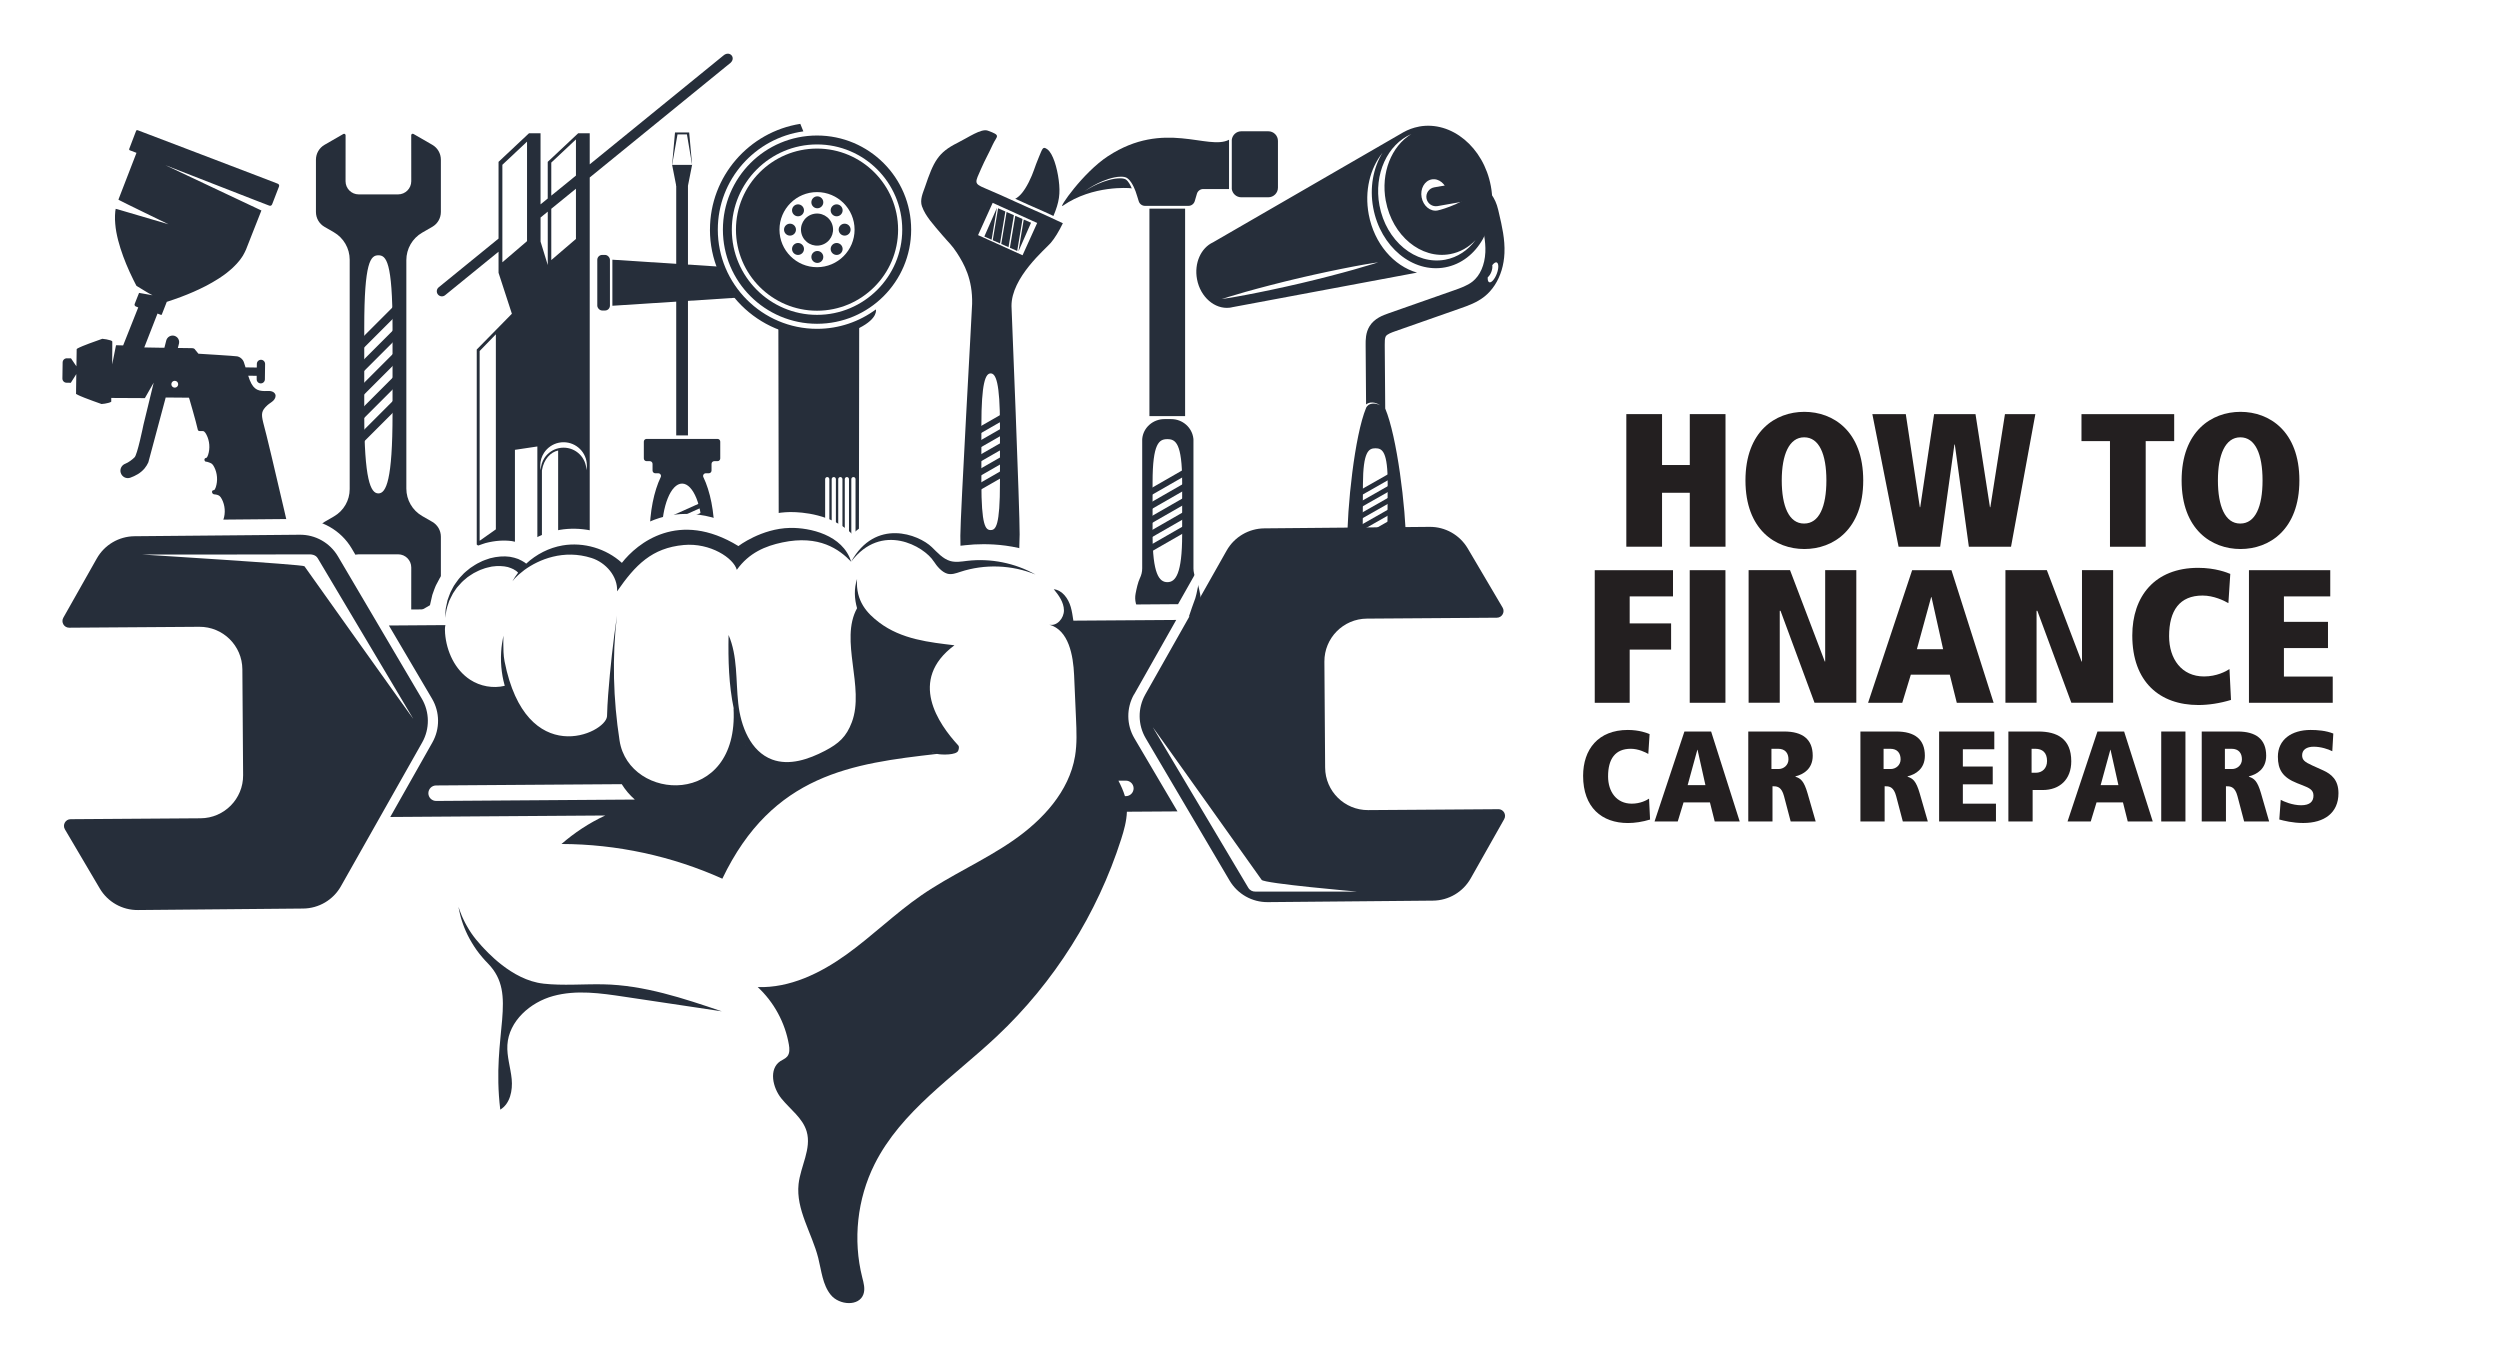
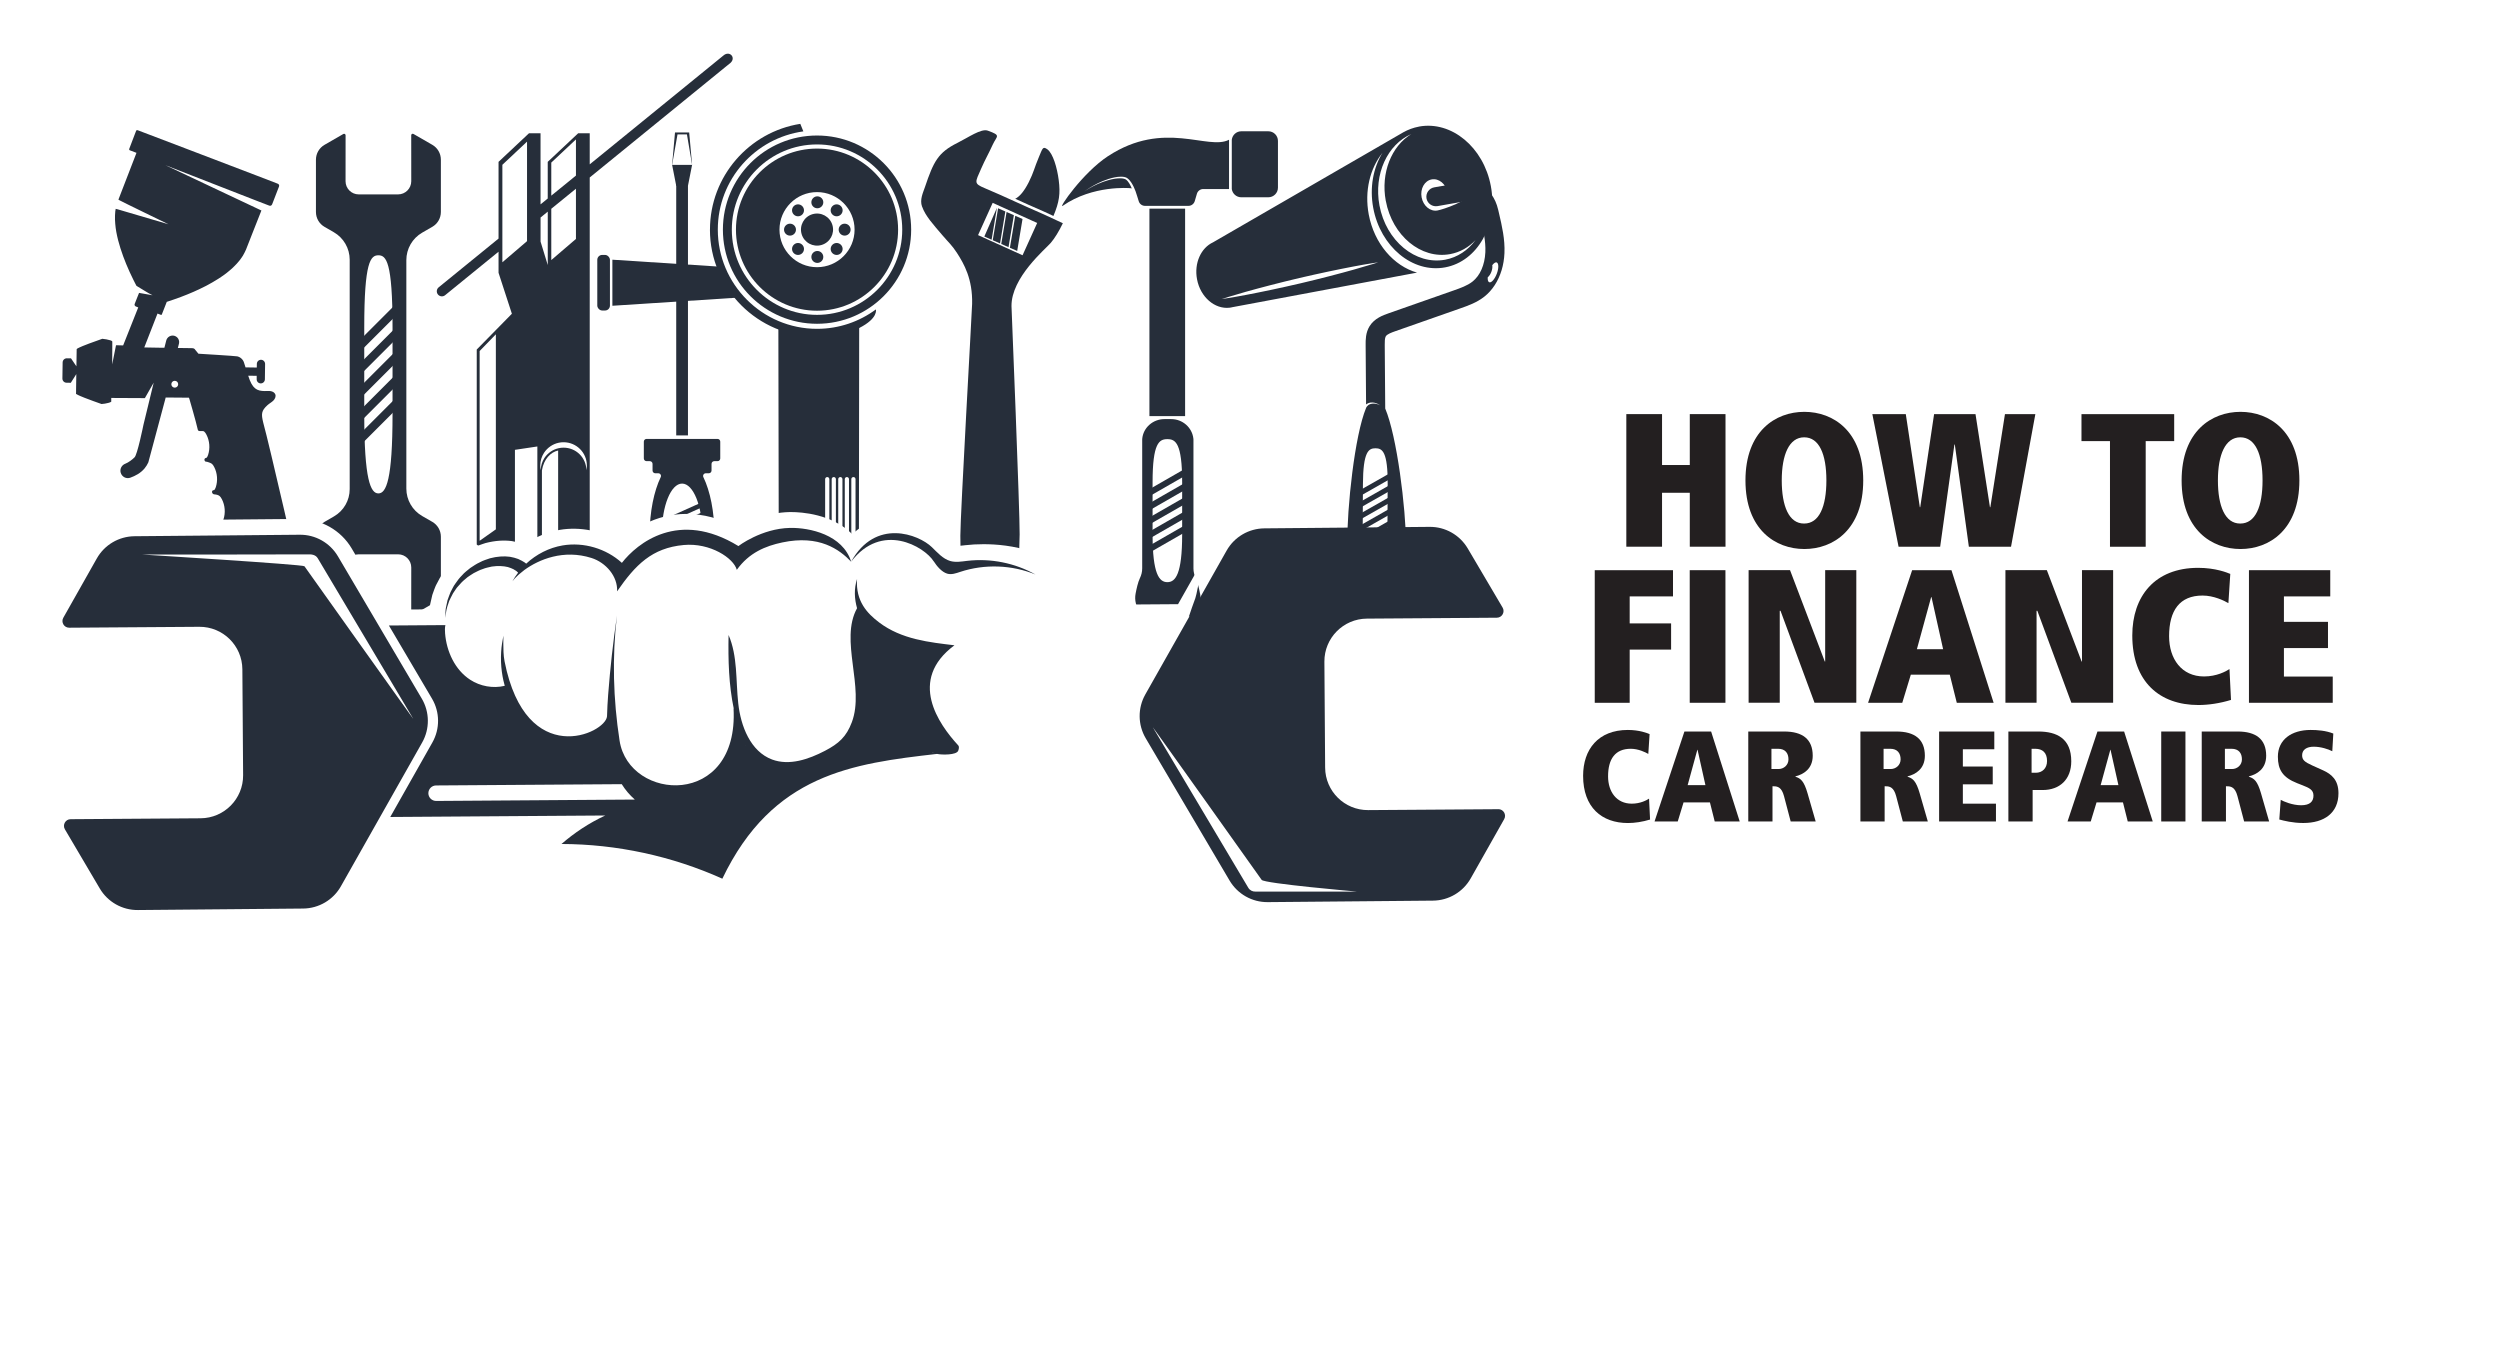
<svg xmlns="http://www.w3.org/2000/svg" viewBox="0 0 737 400" id="Layer_2">
  <defs>
    <style>.cls-1{fill:#fff;}.cls-2{fill:#262e3a;}.cls-3{fill:none;}.cls-4{fill:#231f20;}</style>
  </defs>
  <rect height="400" width="737" class="cls-1" />
  <g>
    <g>
      <g>
        <path d="m209.29,67.7c0,17.41,14.16,31.57,31.57,31.56,4.41,0,8.72-.68,12.43-2.56,5.71-2.89,4.92-5.48,4.92-5.48-4.86,3.59-10.86,5.72-17.35,5.72-16.13,0-29.25-13.12-29.25-29.25,0-14.76,10.99-26.99,25.22-28.96l-.9-2.22c-15.07,2.38-26.63,15.45-26.63,31.18Z" class="cls-2" />
        <g>
          <path d="m214.58,82.58c-.59-1.27-1.55-2.55-1.82-3.93l-32.23-2.09v13.58s36.22-2.35,36.22-2.35v-2.22c-.88-.87-1.66-1.87-2.18-2.98Z" class="cls-2" />
          <rect ry="1.45" rx="1.45" height="16.39" width="3.73" y="75.15" x="176.08" class="cls-2" />
        </g>
        <path d="m244.23,98.03c-2.46,1.02-5.34,1.18-7.91.15-2.35-.94-4.58-1.58-6.86-2.67l.11,61.79c0,4.26,3.26,7.75,7.42,8.13v9.49c0,4.28,1.36,7.75,3.04,7.75h2.72c1.68,0,3.04-3.47,3.04-7.75v-9.49c4.16-.38,7.42-3.87,7.42-8.13l.08-61.98c-1.62,1.83-5.81,1.36-9.05,2.71Zm7.98,43.22v16.49c0,.34-.28.62-.62.62-.34,0-.62-.28-.62-.62v-16.49c0-.34.28-.62.62-.62.34,0,.62.28.62.62Zm-1.93,0v16.49c0,.34-.28.62-.62.62-.34,0-.62-.28-.62-.62v-16.49c0-.34.28-.62.62-.62.34,0,.62.28.62.62Zm-1.93,0v16.49c0,.34-.28.62-.62.62-.34,0-.62-.28-.62-.62v-16.49c0-.34.28-.62.62-.62.34,0,.62.28.62.62Zm-1.93,0v16.49c0,.34-.28.62-.62.62-.34,0-.62-.28-.62-.62v-16.49c0-.34.28-.62.62-.62.34,0,.62.28.62.62Zm-1.93,0v16.49c0,.34-.28.62-.62.62-.34,0-.62-.28-.62-.62v-16.49c0-.34.28-.62.62-.62.34,0,.62.28.62.62Z" class="cls-2" />
        <g>
          <path d="m213.11,67.7c0,15.33,12.43,27.75,27.75,27.75,15.33,0,27.75-12.43,27.75-27.75,0-15.33-12.43-27.75-27.75-27.75-15.33,0-27.75,12.43-27.75,27.75Zm52.87,0c0,13.85-11.27,25.12-25.12,25.12-13.85,0-25.12-11.27-25.12-25.12,0-13.85,11.27-25.12,25.12-25.12,13.85,0,25.12,11.27,25.12,25.12Z" class="cls-2" />
          <path d="m216.96,67.7c0,13.18,10.72,23.9,23.9,23.9,13.18,0,23.9-10.72,23.9-23.9,0-13.18-10.72-23.9-23.9-23.9-13.18,0-23.9,10.72-23.9,23.9Zm34.97,0c0,6.11-4.96,11.07-11.07,11.07-6.11,0-11.07-4.96-11.07-11.07s4.96-11.07,11.07-11.07,11.07,4.96,11.07,11.07Z" class="cls-2" />
          <circle transform="translate(-9.32 70.61) rotate(-16.37)" r="4.73" cy="67.7" cx="240.86" class="cls-2" />
          <path d="m234.65,67.7c0-.97-.79-1.76-1.76-1.76-.97,0-1.76.79-1.76,1.76,0,.97.79,1.76,1.76,1.76.97,0,1.76-.79,1.76-1.76Z" class="cls-2" />
          <path d="m247.24,67.7c0,.97.79,1.76,1.76,1.76.97,0,1.76-.79,1.76-1.76s-.79-1.76-1.76-1.76c-.97,0-1.76.79-1.76,1.76Z" class="cls-2" />
          <path d="m236.5,72.15c-.69-.69-1.8-.69-2.49,0-.69.69-.69,1.8,0,2.49.69.69,1.8.69,2.49,0,.69-.69.69-1.8,0-2.49Z" class="cls-2" />
          <path d="m245.4,63.25c.69.69,1.8.69,2.49,0,.69-.69.69-1.8,0-2.49-.69-.69-1.8-.69-2.49,0-.69.69-.69,1.8,0,2.49Z" class="cls-2" />
          <path d="m240.95,73.99c-.97,0-1.76.79-1.76,1.76,0,.97.79,1.76,1.76,1.76.97,0,1.76-.79,1.76-1.76,0-.97-.79-1.76-1.76-1.76Z" class="cls-2" />
          <path d="m240.95,61.4c.97,0,1.76-.79,1.76-1.76,0-.97-.79-1.76-1.76-1.76s-1.76.79-1.76,1.76c0,.97.79,1.76,1.76,1.76Z" class="cls-2" />
          <path d="m245.4,74.64c.69.69,1.8.69,2.49,0,.69-.69.69-1.8,0-2.49-.69-.69-1.8-.69-2.49,0-.69.69-.69,1.8,0,2.49Z" class="cls-2" />
          <path d="m236.5,60.76c-.69-.69-1.8-.69-2.49,0-.69.69-.69,1.8,0,2.49.69.69,1.8.69,2.49,0,.69-.69.69-1.8,0-2.49Z" class="cls-2" />
        </g>
      </g>
      <path d="m88.49,170.84s-9.09-39.81-10.88-46.21h0c-.63-2.6-.6-3.52,1.26-5.21.52-.47,1.17-.8,1.68-1.29.51-.49.87-1.25.6-1.9-.22-.54-.81-.84-1.38-.93-.57-.09-1.16-.01-1.74-.02-2.29-.03-3.65-.63-4.86-4.52.09,0,.2,0,.2,0l2.3.03v1.01c-.02.67.51,1.22,1.19,1.23.67,0,1.22-.53,1.23-1.2l.06-4.54c0-.67-.53-1.22-1.2-1.23-.67,0-1.22.53-1.23,1.2l-.02,1.09-3.32-.05-.43-1.35c-.26-.94-1.07-1.7-2.02-1.9-.38-.11-11.44-.78-11.44-.78l-.91-1.11c-.05-.08-.1-.17-.17-.24-.12-.11-.26-.19-.42-.24-.1-.02-.11-.03-.22-.04h-.16s-.19-.01-.19-.01l-3.11-.04h-.88s.22-.86.22-.86c.05-.21.11-.43.14-.57.02-.16.04-.32.02-.47-.03-.31-.13-.63-.3-.89-.17-.27-.41-.49-.69-.64-.14-.08-.23-.11-.47-.19-.09-.02-.3-.06-.44-.05-.63-.02-1.28.32-1.63.85-.1.14-.16.27-.21.4l-.08.28-.08.31-.32,1.25-.13.51h-.52s-4.47-.08-4.47-.08l-.94-.02.34-.87,3.33-8.53.23-.59.59.23.32.12c.14.06.11.04.15.05.05,0,.12-.01.16-.05.03-.03.03-.03.05-.06l.11-.29.25-.63.99-2.53.11-.29.28-.09c2.6-.84,5.17-1.79,7.67-2.89,1.25-.55,2.48-1.14,3.69-1.76,1.2-.64,2.39-1.31,3.53-2.04.56-.38,1.14-.73,1.68-1.14.54-.41,1.1-.79,1.6-1.25.52-.43,1.03-.87,1.49-1.36.49-.46.93-.97,1.35-1.48.46-.5.76-1.06,1.15-1.59.32-.56.68-1.25.91-1.78l1.51-3.84.17-.44h0s2.87-7.27,2.87-7.27l-28.31-13.36,22.2,8.66,5.55,2.16,2.78,1.07c.4.21.82.02.95-.37l.54-1.39,1.07-2.78.27-.69c.09-.24.21-.46.19-.63,0-.18-.09-.36-.24-.47-.11-.09-.41-.18-.62-.27l-5.56-2.14-22.27-8.5-11.14-4.24-1.39-.53-.35-.13c-.14-.05-.21-.08-.25-.08-.11-.01-.22.03-.29.1-.02.02-.04.04-.05.06h0s-.04.09-.03.07l-.13.35-.27.7-.53,1.39-1.06,2.78c-.11.29-.04.42.22.52l1.39.53.5.19-.19.5-4.47,11.57-.56,1.45-.11.27c.1.06.21.13.29.18.87.5,14.48,7.09,14.48,7.09l-14.99-4.41-.58-.14-.12.77c-.04.4-.05.81-.08,1.21-.02.81-.01,1.62.07,2.44.05.81.19,1.62.32,2.43.16.81.32,1.61.53,2.41.83,3.19,2.01,6.3,3.38,9.32.35.75.7,1.51,1.07,2.25l.56,1.11.29.56c.15.28.05.15.27.3,1.41.81,3.08,1.95,4.57,2.68l-3.97-.7-.95,2.39-.25.64c-.1.24-.15.36-.12.52.02.16.12.3.25.39.04.03.17.08.27.12l.32.13.24.09-.09.23-4.32,10.87-.04.1h-.11s-1.99-.05-1.99-.05l-1.13,5.65.03-5.02v-1.26s0-.31,0-.31c0-.11,0-.21-.03-.24-.11-.11-.32-.19-.5-.26-.78-.24-1.61-.39-2.42-.46-1.29.45-2.58.91-3.86,1.39l-1.92.75-.94.41c-.15.07-.31.14-.46.23-.14.08-.31.16-.37.27l-.08,5.07-1.59-2.35-1.23-.02c-.68,0-1.23.53-1.24,1.21l-.07,4.75c0,.68.53,1.23,1.21,1.24l1.27.02,1.62-2.56-.05,3.36-.02,1.34v.67s-.02.34-.02.34c0,.04,0,.15,0,.1.02.02.05.05.1.08.74.44,1.6.75,2.42,1.09,1.66.65,3.33,1.25,5.01,1.84.65-.04,1.35-.16,1.99-.33.16-.04.33-.09.48-.15.14-.04.34-.17.36-.18.01.02.04-.11.03-.06v-.13s0-.26,0-.26v-.52s0-.16,0-.16h.16s9.75.05,9.75.05l2.6-4.56-3.02,12.43s-1.85,9.15-2.67,9.63c-.53.55-1.77,1.5-2.66,1.83-1.08.4-1.69,1.54-1.38,2.64h0c.34,1.23,1.64,1.92,2.83,1.49,1.49-.54,3.04-1.34,4.21-2.74.47-.56.82-1.16,1.11-1.78l5.02-18.74.09-.38h.4s6.1.05,6.1.05h.34s.14.32.14.32c0,0,1.94,6.61,2.5,9.14.16.72,1.41.14,1.87.52.24.2.45.49.68.94.94,1.81,1.11,4.04.47,5.98-.15.46-.32.73-.51.84-.04.02-.11.01-.16.03-.73.21-.36,1.28.29,1.11,0,0,1.12.3,1.5.61.24.2.45.49.68.94.94,1.81,1.11,4.04.47,5.98-.15.46-.32.73-.51.84-.06.03-.18.03-.27.04-.56.2-.35,1.1.27,1.2.64.06,1.22.16,1.63.5.24.2.45.49.68.94.94,1.81,1.11,4.04.46,5.98-.15.46-.32.73-.51.84-.1.06-.27.05-.43.07-.55.07-.44,1.02.24,1.1.57.06,1.08.18,1.45.49.24.2.45.49.68.94.94,1.81,1.11,4.04.46,5.98-.15.46-.32.73-.51.84-.07.04-.19.03-.28.05-1,.39-.26,2.14.55,2.66,1.82,1.59.95,4.2.69,4.73-1.08,2.15-3.33,1.75-2.29,2.74.27.23,1.71.47,3.69.69,0,.09,0,.17.02.26l.53,1.98c.24.89,1.15,1.41,2.04,1.17l4.85-1.3c.68-.18,1.14-.76,1.21-1.42.3.02.6.03.9.05l1.26,4.69c.24.89,1.15,1.41,2.04,1.17l1.98-.53c.89-.24,1.41-1.15,1.17-2.04l-.83-3.08c.86,0,1.48,0,1.69-.06,1.11-.26,1.99-.97,2.24-1.82.21-.72.02-1.52-.25-2.5Zm-36.97-56.56c-.56,0-1.01-.45-1.01-1.01s.45-1.01,1.01-1.01,1.01.45,1.01,1.01-.45,1.01-1.01,1.01Z" class="cls-2" />
      <g>
        <polygon points="161.47 78.14 161.47 62.4 159.35 64.13 159.35 71.24 161.47 78.14" class="cls-3" />
        <polygon points="141.39 159.43 146.17 156.06 146.17 98.56 141.39 103.49 141.39 159.43" class="cls-3" />
-         <polygon points="169.79 41.11 162.51 47.94 162.51 57.69 169.79 51.77 169.79 41.11" class="cls-3" />
        <polygon points="155.36 41.76 148.09 48.58 148.09 77.32 155.36 71.09 155.36 41.76" class="cls-3" />
        <path d="m166.13,167.1c-.49,0-.97.05-1.43.15-1.79.38-3.32,1.45-4.3,2.93-.72,1.09-1.14,2.39-1.14,3.79,0,.46.05.92.14,1.36.02-1.33.43-2.57,1.11-3.61.96-1.45,2.46-2.5,4.22-2.87.45-.1.92-.15,1.4-.15,3.68,0,6.67,2.95,6.73,6.61.09-.43.13-.88.13-1.34,0-3.79-3.07-6.87-6.87-6.87Z" class="cls-3" />
        <polygon points="162.51 76.68 169.79 70.45 169.79 55.63 162.51 61.55 162.51 76.68" class="cls-3" />
        <path d="m166.13,130.38c-.49,0-.97.05-1.43.15-1.79.38-3.32,1.45-4.3,2.93-.72,1.09-1.14,2.39-1.14,3.79,0,.46.05.92.14,1.36.02-1.33.43-2.57,1.11-3.61.96-1.45,2.46-2.5,4.22-2.87.45-.1.92-.15,1.4-.15,3.68,0,6.67,2.95,6.73,6.61.09-.43.13-.88.13-1.34,0-3.79-3.07-6.87-6.87-6.87Z" class="cls-3" />
        <path d="m164.54,166.42v-33.6c-2.19.47-4.23,2.49-4.78,5.88v30.98c1.09-1.64,2.79-2.84,4.78-3.26Z" class="cls-3" />
        <path d="m213.22,16.4l-39.37,32.05v-9.16h-3.41l-8.97,8.42v10.81l-2.12,1.73v-20.96h-3.41l-8.97,8.42v22.62l-17.65,14.37c-.64.52-.74,1.47-.22,2.11.52.64,1.47.74,2.11.22l15.76-12.83v6.22l3.93,12.07-10.36,10.55v57.48l4.86,4.13,6.4-4.13v-27.91l6.61-.99v42.08c0,4.33,3.51,7.84,7.84,7.84s7.6-3.4,7.6-7.6V52.32l41.08-33.45c2.43-1.6.24-4.21-1.71-2.47Zm-67.04,139.65l-4.78,3.37v-55.94l4.78-4.93v57.5Zm9.19-84.96l-7.27,6.23v-28.74l7.27-6.83v29.34Zm7.15-23.16l7.27-6.83v10.66l-7.27,5.92v-9.75Zm0,13.62l7.27-5.92v14.81l-7.27,6.23v-15.12Zm-3.16,2.57l2.12-1.73v15.75l-2.12-6.91v-7.11Zm13.51,111.18c-.07-3.66-3.05-6.61-6.73-6.61-.48,0-.95.05-1.4.15-1.76.37-3.26,1.43-4.22,2.87-.69,1.04-1.09,2.28-1.11,3.61-.09-.44-.14-.89-.14-1.36,0-1.4.42-2.7,1.14-3.79.98-1.47,2.51-2.55,4.3-2.93.46-.1.94-.15,1.43-.15,3.79,0,6.87,3.07,6.87,6.87,0,.46-.05.91-.13,1.34Zm-13.11-5.63v-30.98c.55-3.38,2.59-5.41,4.78-5.88v33.6c-1.99.42-3.69,1.62-4.78,3.26Zm13.11-31.09c-.07-3.66-3.05-6.61-6.73-6.61-.48,0-.95.05-1.4.15-1.76.37-3.26,1.43-4.22,2.87-.69,1.04-1.09,2.28-1.11,3.61-.09-.44-.14-.89-.14-1.36,0-1.4.42-2.7,1.14-3.79.98-1.47,2.51-2.55,4.3-2.93.46-.1.94-.15,1.43-.15,3.79,0,6.87,3.07,6.87,6.87,0,.46-.05.91-.13,1.34Z" class="cls-2" />
      </g>
      <g>
        <path d="m124.47,68.58l2.97-1.71c1.57-.9,2.53-2.58,2.53-4.38v-15.42c0-1.81-.96-3.48-2.53-4.38l-5.55-3.2c-.3-.17-.67.04-.66.38,0,2.96.01,13.56.01,13.56,0,2.13-1.74,3.88-3.88,3.88h-11.62c-2.13,0-3.87-1.74-3.87-3.87,0,0,0-10.6.01-13.56,0-.34-.37-.55-.66-.38l-5.55,3.2c-1.57.9-2.53,2.58-2.53,4.38v15.42c0,1.81.96,3.48,2.53,4.38l2.74,1.58c2.89,1.67,4.68,4.76,4.68,8.1v67.65c0,3.31-1.77,6.38-4.64,8.03l-2.78,1.61c-1.57.9-2.53,2.58-2.53,4.38v15.42c0,1.81.96,3.48,2.53,4.38l5.55,3.2c.3.17.67-.04.66-.38,0-2.96-.01-13.56-.01-13.56,0-2.13,1.74-3.88,3.88-3.88h11.62c2.13,0,3.87,1.74,3.87,3.87,0,0,0,10.6-.01,13.56,0,.34.37.55.66.38l5.55-3.2c1.57-.9,2.53-2.58,2.53-4.38v-15.42c0-1.81-.96-3.48-2.53-4.38l-2.99-1.72c-2.88-1.66-4.66-4.74-4.66-8.07v-67.37c0-3.34,1.78-6.43,4.68-8.1Z" class="cls-2" />
        <path d="m115.72,96.5c0-19.37-1.87-21.24-4.17-21.24s-4.17,1.87-4.17,21.24v25.6c0,19.37,1.87,23.36,4.17,23.36s4.17-3.99,4.17-23.36v-25.6Z" class="cls-1" />
        <g>
          <path d="m104.61,101.72c.06.34.09.68.09,1.06,0,.78,0,1.55-.01,2.33l13.9-13.9c.01-1.16.02-2.33.03-3.49l-14.01,14.01Z" class="cls-2" />
          <path d="m104.67,108.58c0,1.16,0,2.32-.02,3.48l13.84-13.84c.02-1.17.04-2.35.06-3.52l-13.88,13.88Z" class="cls-2" />
          <path d="m104.64,115.54c0,1.16,0,2.32-.02,3.48l13.73-13.73c.03-1.18.05-2.36.07-3.54l-13.78,13.78Z" class="cls-2" />
          <path d="m104.58,122.53c-.01,1.17-.03,2.34-.04,3.5l13.65-13.65c.03-1.18.05-2.36.08-3.55l-13.69,13.69Z" class="cls-2" />
          <path d="m104.5,129.53c-.01,1.17-.02,2.34-.04,3.5l13.57-13.57c.02-1.18.05-2.36.07-3.54l-13.61,13.61Z" class="cls-2" />
        </g>
      </g>
      <g>
        <g>
          <rect height="77.26" width="3.46" y="51.1" x="199.35" class="cls-2" />
          <path d="m211.56,129.39h-20.96c-.44,0-.8.36-.8.8v4.96c0,.44.36.8.8.8h.97c.44,0,.8.36.8.8v1.97c0,.44.36.8.8.8h.89c.58,0,.98.6.72,1.13-1.99,4.14-3.26,10.19-3.26,16.95,0,8.33,1.91,15.59,4.74,19.51.38.52-.01,1.25-.66,1.25-.44,0-.8.36-.8.8v2.04c0,.44.36.8.8.8h10.93c.44,0,.8-.36.8-.8v-2.04c0-.44-.36-.8-.8-.8-.64,0-1.04-.73-.66-1.25,2.84-3.91,4.74-11.18,4.74-19.51,0-6.76-1.26-12.82-3.26-16.95-.25-.53.14-1.13.72-1.13h.89c.44,0,.8-.36.8-.8v-1.97c0-.44.36-.8.8-.8h.97c.44,0,.8-.36.8-.8v-4.96c0-.44-.36-.8-.8-.8Z" class="cls-2" />
          <polygon points="202.81 54.77 199.35 54.77 198.14 48.6 204.03 48.6 202.81 54.77" class="cls-2" />
          <polygon points="204.03 48.6 198.14 48.6 198.99 39.05 203.17 39.05 204.03 48.6" class="cls-2" />
          <polygon points="204.03 48.6 198.14 48.6 199.73 39.62 202.51 39.62 204.03 48.6" class="cls-1" />
        </g>
        <ellipse ry="14.76" rx="5.97" cy="157.32" cx="201.08" class="cls-1" />
        <g>
          <path d="m194.59,153.61c.05.14.09.29.09.45,0,.33,0,.66-.01,1l13.28-5.96c.01-.5.02-1,.03-1.5l-13.39,6.01Z" class="cls-2" />
          <path d="m194.65,156.55c0,.5,0,.99-.02,1.49l13.22-5.93c.02-.5.04-1.01.06-1.51l-13.27,5.95Z" class="cls-2" />
          <path d="m194.62,159.53c0,.5,0,1-.02,1.49l13.12-5.89c.03-.51.05-1.01.07-1.52l-13.17,5.91Z" class="cls-2" />
          <path d="m194.56,162.53c-.01.5-.03,1-.04,1.5l13.04-5.85c.03-.51.05-1.01.08-1.52l-13.08,5.87Z" class="cls-2" />
          <path d="m194.49,165.53c-.01.5-.02,1-.04,1.5l12.97-5.82c.02-.51.05-1.01.07-1.52l-13,5.83Z" class="cls-2" />
        </g>
      </g>
      <g>
        <g>
          <path d="m307.75,62.37c-3.23-1.4-5.93-2.62-8.46-3.77,1.19-.6,2.52-1.99,3.99-4.89,1.44-2.84,1.7-4.39,2.94-7.3,1.12-2.62,1.16-3.39,2.52-2.41,1.69,1.22,2.91,5.5,3.37,9.08.52,3.98.17,6.49-1.56,10.59l-2.8-1.3Z" class="cls-2" />
          <path d="m271.83,60.9c.98,2.79,3.3,5.29,6.02,8.48,1.82,2.14,2.78,2.88,4.28,5.21,2.05,3.18,4.63,7.68,4.45,15.01-.08,2.74-3.46,61.98-3.47,68.31-.04,23.06,5.31,23.1,8.57,23.12,3.29.02,8.65.06,8.91-23.52.07-6.25-2.39-67.15-2.4-67.24-.1-8.47,10.02-16.85,11.55-18.64q1.79-2.1,3.59-5.82l-2.8-1.3-2.8-1.3c-3.23-1.4-5.92-2.62-8.46-3.77-3.01-1.37-5.8-2.64-8.97-3.97-3.33-1.4-2.84-1.67-1.05-5.77,1.28-2.92,2.11-4.21,3.42-7.09,1.19-2.59,2.59-2.63-1.46-4.09-1.96-.71-5.72,1.99-8.95,3.6-5.71,2.84-7.04,5.47-9.58,13.01-.58,1.72-1.59,3.72-.87,5.77Zm16.5,8.42l4.31-9.52,13.12,5.93-4.31,9.52-13.12-5.94Zm-.72,102.37c.02-2.29,1.88-4.13,4.17-4.11,2.29.02,4.13,1.89,4.11,4.17-.01,2.29-1.88,4.13-4.17,4.11-2.29-.02-4.13-1.88-4.11-4.17Z" class="cls-2" />
          <g>
            <polygon points="297.72 73.04 299.87 73.98 301.44 64.56 299.3 63.62 297.72 73.04" class="cls-2" />
            <polygon points="292.66 70.82 294.81 71.76 296.38 62.34 294.24 61.4 292.66 70.82" class="cls-2" />
            <g>
-               <polygon points="300.23 74.14 303.95 65.66 301.8 64.72 300.23 74.14" class="cls-2" />
              <polygon points="295.17 71.92 297.31 72.86 298.89 63.44 296.74 62.5 295.17 71.92" class="cls-2" />
              <polygon points="290.18 69.73 292.32 70.67 293.9 61.25 290.18 69.73" class="cls-2" />
            </g>
          </g>
        </g>
-         <path d="m294.79,142.29c0,12.74-1.23,13.97-2.74,13.97s-2.74-1.23-2.74-13.97v-16.84c0-12.74,1.23-15.37,2.74-15.37s2.74,2.62,2.74,15.37v16.84Z" class="cls-1" />
      </g>
      <g>
        <g>
          <path d="m353.78,175.04c-.26-1.36-.71-3.43-1.26-4.56-.44-.91-.69-1.9-.69-2.91v-37.95c0-.08,0-.18-.02-.31-.36-3.29-3.21-5.76-6.52-5.76h-2.03c-3.34,0-6.23,2.49-6.53,5.82,0,.1-.01.18-.01.24v37.95c0,1.01-.24,2-.69,2.91-.55,1.13-1.01,3.2-1.26,4.56-.18.94-.15,1.9.08,2.83.39,1.59,1.12,3.87,1.96,3.87h14.94c.83,0,1.56-2.28,1.96-3.87.23-.93.26-1.89.08-2.83Z" class="cls-2" />
          <path d="m373.91,38.7h-7.97c-1.45,0-2.64,1.09-2.81,2.5v14.54h0c.21,1.37,1.37,2.42,2.8,2.42h7.97c1.57,0,2.84-1.27,2.84-2.84v-13.78c0-1.57-1.27-2.84-2.84-2.84Z" class="cls-2" />
          <path d="m326.67,46.01c-7.52,4.93-14.8,15.65-13.4,14.68,8.91-6.22,19.82-5.22,19.82-5.22.19,0,.38.03.56.09-.02-.04-.03-.08-.05-.12-.17-.42-.38-.85-.64-1.29-.26-.43-.58-.87-.98-1.18-.11-.06-.21-.15-.32-.18-.14-.06-.28-.11-.4-.12-.24-.06-.55-.09-.83-.1-.58-.03-1.19.04-1.79.12-1.2.19-2.38.53-3.45.92-1.08.39-2.06.84-2.87,1.26-.82.42-1.48.81-1.94,1.1-.45.29-.71.45-.71.45,0,0,.25-.17.7-.48.44-.3,1.09-.73,1.9-1.18.8-.46,1.77-.95,2.84-1.39,1.07-.44,2.25-.83,3.48-1.08.61-.11,1.23-.21,1.86-.2.32,0,.62,0,.96.08.17.02.31.07.45.12.18.05.3.15.45.23.53.37.89.85,1.2,1.3.3.46.54.92.74,1.34.21.46.38.88.52,1.25.08.14.92,2.89.92,2.89.24.82,1,1.39,1.86,1.39h12.8c.86,0,1.61-.57,1.86-1.39l.64-2.18c.24-.82,1-1.39,1.86-1.39h7.61s0-14.53,0-14.53c-6.2,3.25-19.13-5.99-35.63,4.81Z" class="cls-2" />
          <rect height="61.16" width="10.52" y="61.51" x="338.85" class="cls-2" />
        </g>
        <g>
          <path d="m348.5,142.22c0-11.63-1.95-12.76-4.36-12.76s-4.36,1.12-4.36,12.76v15.37c0,11.63,1.95,14.03,4.36,14.03s4.36-2.4,4.36-14.03v-15.37Z" class="cls-1" />
          <g>
            <path d="m337.49,145c.17.59.28,1.22.33,1.89l13.68-7.85c.01-.7.03-1.4.03-2.1l-14.04,8.06Z" class="cls-2" />
            <path d="m337.78,148.99c-.05.73-.1,1.45-.18,2.18l13.79-7.92c.02-.71.04-1.41.06-2.12l-13.68,7.85Z" class="cls-2" />
            <path d="m337.4,153.37c-.06.71-.09,1.42-.1,2.13l13.94-8c.03-.71.05-1.42.08-2.12l-13.92,7.99Z" class="cls-2" />
            <path d="m337.37,157.55c.04.67.09,1.34.14,2l13.57-7.79c.03-.71.06-1.42.09-2.13l-13.8,7.92Z" class="cls-2" />
            <path d="m337.68,161.53c.05.67.09,1.34.11,2.01l13.12-7.53c.03-.71.05-1.42.08-2.13l-13.31,7.64Z" class="cls-2" />
          </g>
          <g>
            <path d="m285.12,127.93c.17.59.28,1.22.33,1.89l13.68-7.85c.01-.7.03-1.4.03-2.1l-14.04,8.06Z" class="cls-2" />
            <path d="m285.42,131.92c-.05.73-.1,1.45-.18,2.18l13.79-7.92c.02-.71.04-1.41.06-2.12l-13.68,7.85Z" class="cls-2" />
            <path d="m285.04,136.3c-.06.71-.09,1.42-.1,2.13l13.94-8c.03-.71.05-1.42.08-2.12l-13.92,7.99Z" class="cls-2" />
            <path d="m285.01,140.48c.04.67.09,1.34.14,2l13.57-7.79c.03-.71.06-1.42.09-2.13l-13.8,7.92Z" class="cls-2" />
            <path d="m285.32,144.46c.05.67.09,1.34.11,2.01l13.12-7.53c.03-.71.05-1.42.08-2.13l-13.31,7.64Z" class="cls-2" />
          </g>
        </g>
      </g>
      <g>
        <g>
          <g>
            <path d="m418.29,37.33c-1.64.31-3.18.88-4.59,1.67h0s-56.1,32.44-56.1,32.44h0c-3.55,1.64-5.61,6.12-4.72,10.87.98,5.27,5.24,8.93,9.64,8.4h0s0,0,0,0c.15-.02.29-.04.44-.07.08-.02.16-.04.24-.06l54.54-10.21c-6.85-1.96-12.63-8.53-14.24-17.17-1.29-6.92.4-13.57,4.05-18.15-2.71,4.43-3.84,10.24-2.72,16.25,2.14,11.46,11.63,19.3,21.2,17.52,9.57-1.78,15.6-12.52,13.47-23.98-2.14-11.46-11.63-19.3-21.2-17.52Zm-13.94,40.61c-1.24.38-3.02.92-5.16,1.52-1.07.3-2.23.63-3.46.95-1.23.33-2.53.68-3.87,1.02-1.35.34-2.73.71-4.15,1.05-1.42.34-2.86.69-4.3,1.04-1.44.33-2.89.66-4.31.98-1.42.33-2.83.61-4.18.91-1.36.3-2.67.56-3.92.81-1.25.26-2.43.48-3.52.69-2.18.42-4.01.73-5.3.94-.64.11-1.15.18-1.49.23-.34.05-.53.08-.53.08,0,0,.18-.06.51-.16.33-.1.82-.27,1.44-.46,1.24-.38,3.02-.92,5.16-1.52,1.07-.3,2.23-.63,3.46-.95,1.23-.33,2.53-.68,3.87-1.02,1.35-.34,2.73-.71,4.15-1.05,1.42-.34,2.86-.69,4.3-1.04,1.44-.33,2.89-.66,4.31-.98,1.42-.33,2.83-.62,4.18-.91,1.36-.3,2.67-.56,3.92-.81,1.25-.26,2.43-.48,3.52-.69,2.18-.42,4.01-.73,5.3-.93,1.28-.21,2.02-.31,2.02-.31,0,0-.7.24-1.95.62Zm28.83-20.86c-.06,2.05-7.63,4.64-9.41,4.97-2.11.39-4.21-1.34-4.68-3.87-.47-2.53.86-4.9,2.97-5.29,2.11-.39,4.21,1.34,4.68,3.87.07.4,6.45-.06,6.44.33Zm-24.64,2.16c1.91,10.25,10.4,17.27,18.97,15.67,2.92-.54,5.47-2.02,7.49-4.14-2.22,2.99-5.3,5.11-8.96,5.79-8.75,1.63-17.43-5.54-19.38-16.01-1.72-9.25,2.38-17.98,9.38-21.02-5.82,3.55-9.05,11.42-7.51,19.7Z" class="cls-2" />
            <path d="m430.77,53.83l-7.96,1.4c-1.53.27-2.54,1.72-2.28,3.25.27,1.53,1.72,2.54,3.25,2.28l7.96-1.4c1.28-.23,3.57-.04,4.44,3.75l.23,1c.83,3.56,1.62,6.92,1.47,10.25-.17,3.74-1.55,6.9-3.81,8.67-1.49,1.17-3.52,1.89-5.48,2.58l-19.2,6.74c-1.67.59-4.2,1.48-5.65,3.83-1.17,1.91-1.16,4-1.15,5.54l.13,17.52c.09-.07.18-.15.29-.2.08-.05.17-.09.25-.14.09-.03.18-.07.27-.1.09-.04.19-.05.28-.08.09-.02.19-.04.29-.05.77-.09,1.5.14,1.99.36.25.12.44.23.58.32.13.09.2.14.2.14,0,0-.08-.04-.22-.11-.14-.07-.35-.15-.6-.23-.51-.15-1.23-.26-1.88-.08-.08.01-.16.05-.24.07-.08.03-.16.05-.22.09l-.21.11c-.06.05-.12.09-.18.14-.12.08-.21.21-.31.3-.08.11-.16.22-.22.32-.02.05-.05.09-.07.14h0s0,.02,0,.02c-3.36,8.12-5.65,29.33-5.55,40.5.04,4.62.5,8.38,1.26,11.34.05-.04.09-.08.14-.12.56-.43,1.26-.85,2.07-1.15.4-.15.82-.27,1.26-.37.44-.09.87-.15,1.34-.18.42-.02.89-.02,1.31,0,.43.03.85.08,1.26.15.81.14,1.54.35,2.15.56.61.21,1.11.41,1.45.56.34.15.54.24.54.24,0,0-.2-.06-.56-.17-.36-.11-.87-.25-1.5-.38-.62-.13-1.36-.25-2.14-.29-.39-.02-.8-.02-1.2,0-.41.02-.8.07-1.23.14-.38.07-.79.18-1.16.3-.37.13-.73.28-1.06.46-.66.35-1.21.77-1.62,1.17-.2.2-.37.4-.51.58-.02.03-.04.06-.06.09,1.38,4.21,3.48,6.47,5.88,7.01-.37-.21-.6-.49-.57-.77.05-.5.86-.81,1.79-.71.93.1,1.65.59,1.6,1.08-.01.13-.08.24-.18.34,4.11-1.15,7.2-7.4,7.09-20.01-.1-11.08-2.7-31.99-6.16-40.2,0-.07,0-.14,0-.21l-.14-18.53c0-.9-.01-2.02.31-2.55.41-.66,1.81-1.15,2.74-1.48l19.2-6.74c2.29-.8,4.88-1.71,7.1-3.46,2.37-1.87,4.13-4.59,5.1-7.8.48-1.57.76-3.26.84-5.03.18-4.1-.73-8-1.61-11.77l-.23-.99c-1.74-7.53-7.66-8.58-10.88-8.01Z" class="cls-2" />
          </g>
          <path d="m439.92,78.18c.09.52.01,1.22-.26,1.94-.27.72-.67,1.3-1.08,1.63-.05.76.09,1.33.45,1.46.62.23,1.61-.89,2.22-2.5.61-1.61.6-3.11-.02-3.34-.36-.14-.85.2-1.31.81Z" class="cls-1" />
        </g>
        <g>
          <path d="m409.09,142.84c.05-9.74-1.58-10.68-3.6-10.69-2.01,0-3.65.92-3.7,10.66-.01,2.75-.05,10.11-.06,12.86-.05,9.74,1.58,11.75,3.59,11.76,2.01,0,3.66-1.99,3.7-11.72.01-2.75.05-10.11.06-12.86Z" class="cls-1" />
          <g>
            <path d="m399.86,145.12c.14.49.23,1.02.27,1.58l11.47-6.52c.01-.59.03-1.17.04-1.76l-11.78,6.69Z" class="cls-2" />
            <path d="m400.09,148.46c-.04.61-.09,1.22-.16,1.82l11.57-6.57c.02-.59.04-1.18.06-1.77l-11.48,6.52Z" class="cls-2" />
            <path d="m399.76,152.12c-.05.6-.08,1.19-.09,1.79l11.7-6.64c.03-.59.05-1.18.07-1.78l-11.68,6.63Z" class="cls-2" />
            <path d="m399.71,155.62c.03.56.07,1.12.11,1.67l11.38-6.46c.03-.59.05-1.19.08-1.78l-11.58,6.57Z" class="cls-2" />
            <path d="m399.96,158.95c.04.56.07,1.12.09,1.69l11.01-6.25c.02-.59.05-1.19.07-1.78l-11.17,6.34Z" class="cls-2" />
          </g>
        </g>
      </g>
    </g>
    <path d="m346.68,198.6c1.04-8.28,2.9-14.65,5.71-22.27.41-1.12,1-5.07,1.14-4.6,0-1.4-.11-2.82-.24-4.23l-6,10.61-26.95.19c-.05-.19-.1-.38-.15-.58-.08-.27-.16-.54-.26-.8l.4.08-1.26-2.02c-.29-.56-.63-1.09-.99-1.59l-.05-.08c-6.96-11.21-20.58-12.88-28.08-12.88-1.85,0-3.71.1-5.42.3l-.68.08c-1.05.14-2.35.13-2.42.11-.71-.21-1.71-1.21-2.68-2.18l-.78-.77c-2.8-2.71-8.28-5.45-14.19-5.45-3.42,0-8.21.91-12.53,4.96-6-6.02-15.14-6.52-17.99-6.52h-.53c-6.5.14-12.06,2.7-15.26,4.56-5.09-2.67-10.17-4.02-15.13-4.02-9.25,0-15.96,4.71-19.64,8.18-5.19-3.17-11.73-4.48-17.65-3.48-3.68.62-7.26,2.11-10.43,4.34l-.14-.07c-1.18-.47-2.31-.71-3.55-.95-2.4-.32-5.02-.15-7.82.58l-.88.29c-.84.28-1.88.63-2.84,1.16-1.15.52-2.14,1.17-2.95,1.72l-.88.62c-.19.16-.39.32-.6.49-.68.54-1.52,1.22-2.2,2.01-.85.85-1.64,1.83-2.35,2.89-.65.85-1.08,1.7-1.44,2.42-.09.18-.18.35-.33.62l-.21.42c-.28.65-.51,1.3-.72,1.9l-.26.73-.59,2.56c-.17.65-.23,1.23-.26,1.71l-12.29.09-10.64-18.06c-3.16-5.36-9.04-8.69-15.36-8.69l-33.13.3c.2,11.85,2.72,24.36,10.07,33.86,9.69,12.54,27.96,12.26,42.31,15.04,63.6,12.32,129.72,7.86,194.23,8.24,14.28.09,28.64,1.12,42.9-.06,1.18-.1,2.34-.23,3.48-.38-1.42-3.35-2.02-7.16-1.49-11.38Z" class="cls-1" />
    <g>
      <path d="m219.74,219.8s.01-.03.02-.04c-.01-.03-.02-.05-.03-.08,0,.04,0,.08.01.12Z" class="cls-3" />
      <path d="m183.29,231.17l-54.74.38c-1.26,0-2.28,1.04-2.27,2.3,0,1.26,1.04,2.28,2.3,2.27l58.56-.41c-1.51-1.31-2.79-2.85-3.86-4.54Z" class="cls-3" />
      <path d="m90.55,163.8c-1.09.65-1.44,2.05-.8,3.13,0,0,32.69,45.99,32.04,44.91l-28.11-47.25c-.65-1.08-2.05-1.44-3.13-.8Z" class="cls-3" />
      <path d="m274.67,221.82c.55.13,1.08.27,1.59.41-.49-.11-.98-.26-1.48-.42-.04,0-.07,0-.11,0Z" class="cls-3" />
      <path d="m331.89,230.13l-2.18.02c.77,1.48,1.45,2.99,1.92,4.56h.29c1.26-.01,2.28-1.04,2.27-2.3,0-1.26-1.04-2.28-2.3-2.27Z" class="cls-3" />
      <path d="m339.9,214.48l28.11,47.25c.65,1.08,2.05,1.44,3.13.8,1.08-.65,1.44-2.05.79-3.13,0,0-32.69-45.99-32.04-44.91Z" class="cls-3" />
-       <path d="m334.33,204.73l12.42-21.97-30.32.21c-.21-1.35-.39-2.71-.77-4.03-.71-2.47-2.46-4.95-5.01-5.24,1.49,1.8,2.96,3.85,3,6.19.04,2.34-2.06,4.81-4.33,4.26,5.73,1.59,7.07,8.98,7.33,14.92.19,4.27.37,8.54.56,12.81.16,3.69.32,7.41-.29,11.05-1.74,10.39-9.53,18.81-18.19,24.81-8.66,6-18.45,10.22-27.13,16.21-7.75,5.35-14.5,12.03-22.16,17.51-7.66,5.49-16.64,9.84-26.06,9.53,4.79,4.45,8.07,10.5,9.18,16.94.21,1.21.3,2.58-.48,3.52-.54.65-1.38.94-2.08,1.41-3.41,2.32-2.24,7.77.36,10.98,2.6,3.21,6.3,5.77,7.45,9.73,1.48,5.08-1.81,10.24-2.39,15.49-.82,7.53,3.92,14.42,5.79,21.76.96,3.77,1.26,7.93,3.73,10.94,2.47,3.01,8.31,3.45,9.6-.22.56-1.59.07-3.33-.35-4.96-2.79-11.07-1.48-23.13,3.62-33.34,7.83-15.67,23.31-25.74,36.07-37.75,16.87-15.86,29.61-36.07,36.65-58.13.84-2.62,1.59-5.34,1.68-8.06l14.91-.1-12.7-21.55c-2.35-3.98-2.39-8.91-.12-12.93Zm-2.41,29.97h-.29c-.47-1.57-1.15-3.07-1.92-4.55l2.18-.02c1.26,0,2.29,1.01,2.3,2.27,0,1.26-1.01,2.29-2.27,2.3Z" class="cls-2" />
      <path d="m441.7,238.55l-38.35.27c-6.97.05-12.65-5.56-12.7-12.52l-.22-31.23c-.05-6.96,5.56-12.65,12.52-12.7l38.33-.27c1.52-.01,2.46-1.67,1.69-2.98l-10.28-17.44c-2.35-3.98-6.64-6.41-11.26-6.36l-48.69.44c-4.62.04-8.87,2.54-11.14,6.57l-11.54,20.42-12.42,21.97c-2.27,4.02-2.23,8.95.12,12.93l12.7,21.55,12.02,20.39c2.35,3.98,6.64,6.41,11.26,6.36l48.69-.44c4.62-.04,8.87-2.54,11.14-6.57l9.86-17.45c.75-1.32-.21-2.96-1.73-2.95Zm-41.79,24.29s-29.48-.02-29.85,0c-.81.03-1.61-.37-2.06-1.12l-28.11-47.25c-.65-1.09,32.04,44.91,32.04,44.91.65,1.08,27.98,3.45,27.98,3.45Z" class="cls-2" />
      <path d="m124.34,205.95l-12.7-21.55-12.02-20.4c-2.35-3.98-6.64-6.41-11.26-6.36l-48.69.44c-4.62.04-8.87,2.54-11.14,6.57l-9.86,17.45c-.75,1.32.21,2.96,1.73,2.95l38.35-.27c6.97-.05,12.65,5.56,12.7,12.52l.22,31.23c.05,6.96-5.56,12.65-12.52,12.7l-38.33.27c-1.52,0-2.46,1.67-1.69,2.98l10.28,17.44c2.34,3.98,6.64,6.41,11.26,6.36l48.69-.44c4.62-.04,8.87-2.54,11.14-6.57l11.54-20.42,12.42-21.97c2.27-4.02,2.23-8.95-.12-12.93Zm-34.59-39.02c-.31-.52-47.8-3.45-47.8-3.45,0,0,47.57,0,48.63-.05,1.26-.06,2.46.08,3.1,1.16l28.11,47.25c.65,1.08-32.04-44.91-32.04-44.91Z" class="cls-2" />
-       <path d="m160.18,289.97c-9.42-1.03-17.04-9.9-18.2-11.1-1.13-1.22-2.19-2.53-3.08-3.83-.42-.66-.86-1.3-1.2-1.94-.36-.63-.69-1.24-.96-1.82-.29-.57-.52-1.11-.71-1.59-.2-.48-.37-.9-.49-1.26-.25-.71-.39-1.11-.39-1.11,0,0,.08.42.23,1.16.06.37.17.82.31,1.32.13.51.28,1.09.49,1.7.19.62.44,1.28.71,1.98.26.7.62,1.41.96,2.16.73,1.47,1.64,2.98,2.65,4.43,1.04,1.43,2.19,2.79,3.37,3.98,9,9.25.9,20.61,3.61,43.07,2.9-1.74,3.69-5.64,3.37-9.01-.33-3.37-1.47-6.68-1.27-10.06.42-7.03,6.73-12.58,13.52-14.43,6.79-1.86,14-.83,20.96.22,9.58,1.43,19.16,2.86,28.74,4.3-11.37-3.85-22.96-7.73-34.96-7.96-5.9-.11-11.81.44-17.68-.2Z" class="cls-2" />
      <path d="m275.26,165.47c.91,1.43,2.35,3.15,3.97,3.64,1.27.38,2.61-.11,3.87-.53,7.17-2.36,15.19-2.08,22.17.79-6.07-3.41-13.23-4.84-20.15-4.03-1.67.2-3.39.51-5,.04-2.19-.65-3.77-2.5-5.41-4.08-3.88-3.76-16.62-8.67-23.81,4.31,9-11.87,21.58-4.52,24.35-.13Z" class="cls-2" />
      <path d="m131.77,179.14c.2-.6.42-1.27.66-2,.35-.69.69-1.45,1.11-2.21.53-.7.93-1.54,1.61-2.21.61-.73,1.28-1.43,2.06-2.04.71-.69,1.61-1.16,2.42-1.71.89-.44,1.74-.93,2.67-1.21.89-.38,1.83-.52,2.7-.74,1.79-.26,3.43-.17,4.73.15.61.2,1.22.41,1.62.63.37.29.65.33.99.64.17.16.26.25.4.38h0c-.62.81-1.2,1.65-1.68,2.55.4-.56,1.03-1.23,1.8-1.93l1.72-1.4c4.3-3.13,11.56-6.15,19.78-3.55,4.23,1.34,7.78,5.4,7.56,9.84,5.38-7.77,10.24-12.8,19.65-13.66,7.8-.71,14.69,3.84,15.64,7.32,3.61-5.05,8.44-7.03,13.42-8.08,10.86-2.29,16.8,2.02,20.3,5.7-2.48-7.99-12.27-10.1-18.05-9.98-8.43.17-15.2,5.35-15.2,5.35-17.65-10.83-29.84-.82-34.35,4.95-4.64-4.23-11.27-6.18-17.46-5.14-4.01.68-7.77,2.61-10.75,5.38-.16-.12-.29-.22-.5-.39-.36-.28-1.14-.64-1.86-.99-.75-.3-1.54-.48-2.43-.65-1.78-.25-3.83-.1-5.87.44-.99.35-2.04.64-3,1.18-1,.44-1.9,1.08-2.82,1.68-.84.71-1.74,1.33-2.43,2.16-.76.75-1.4,1.59-1.96,2.43-.62.79-.97,1.73-1.43,2.52-.36.84-.62,1.67-.9,2.41-.16.78-.32,1.49-.45,2.12-.16.62-.11,1.19-.16,1.65-.06.91-.09,1.43-.09,1.43,0,0,.09-.51.24-1.41.1-.44.11-1,.34-1.6Z" class="cls-2" />
    </g>
    <g>
      <path d="m183.29,231.17l-54.74.38c-1.26,0-2.28,1.04-2.27,2.3,0,1.26,1.04,2.28,2.3,2.27l58.56-.41c-1.51-1.31-2.79-2.85-3.86-4.54Z" class="cls-3" />
      <path d="m274.67,221.82c.55.13,1.08.27,1.59.41-.49-.11-.98-.26-1.48-.42-.04,0-.07,0-.11,0Z" class="cls-3" />
      <path d="m219.74,219.8s.01-.03.02-.04c-.01-.03-.02-.05-.03-.08,0,.04,0,.08.01.12Z" class="cls-3" />
    </g>
    <g>
      <path d="m274.67,221.82c.55.13,1.08.27,1.59.41-.49-.11-.98-.26-1.48-.42-.04,0-.07,0-.11,0Z" class="cls-3" />
      <path d="m219.74,219.8s.01-.03.02-.04c-.01-.03-.02-.05-.03-.08,0,.04,0,.08.01.12Z" class="cls-3" />
      <path d="m183.29,231.17l-54.74.38c-1.26,0-2.28,1.04-2.27,2.3,0,1.26,1.04,2.28,2.3,2.27l58.56-.41c-1.51-1.31-2.79-2.85-3.86-4.54Z" class="cls-3" />
      <path d="m282.47,219.72c-5.79-6.29-14.91-19.24-1.1-29.49-7.25-.88-15.57-1.69-22.23-6.76-3.42-2.6-6.95-6.21-6.48-12.8-.95,2.98-.77,5.9,0,8.63-5.23,9.47,2.34,23.29-1.54,33.61-1.61,4.29-3.85,6.3-7.91,8.42-4.82,2.51-10.5,4.47-15.59,2.58-6.38-2.38-9.26-9.83-9.99-16.6-.74-6.77-.15-13.87-2.85-20.12-.14,7.47.06,14.65,1.54,21.78-.03-.05-.05-.1-.07-.15,1.61,29.53-30.83,27.52-33.6,9.52-1.88-12.18-2.23-24.61-.77-36.85-1.14,7.75-2,15.54-2.6,23.36-.16,2.1-.27,4.21-.33,6.32-.39,5.09-23.85,15.83-30.2-16.18-.37-1.85-.35-3.76-.37-5.2-.03-1.44.05-2.4.05-2.4,0,0-.23.94-.44,2.38-.22,1.44-.36,3.39-.29,5.37.07,1.97.36,3.94.69,5.41.14.65.29,1.23.41,1.63-3.43.83-7.22.15-10.19-1.79-4.49-2.93-6.97-8.32-7.4-13.67-.07-.82-.08-1.65.09-2.44l-16.65.12,12.7,21.55c2.35,3.98,2.39,8.91.12,12.93l-12.42,21.97,63.38-.44c-4.81,2.23-9.16,5.14-12.9,8.4,16.29.04,32.56,3.55,47.42,10.23,14.78-30.87,38.36-33.94,63.32-36.79-.51-.14-1.04-.28-1.59-.41.04,0,.07,0,.11,0,.49.16.99.31,1.48.42,1.36.3,5.7.37,6.21-.94.19-.5.37-1.19,0-1.58Zm-153.89,16.4c-1.26,0-2.29-1.01-2.3-2.27,0-1.26,1.01-2.29,2.27-2.3l54.74-.38c1.06,1.7,2.35,3.23,3.86,4.54l-58.56.41Zm91.16-16.32s0-.08-.01-.12c.01.03.02.05.03.08,0,.01-.01.03-.02.04Z" class="cls-2" />
    </g>
  </g>
  <g>
    <path d="m498.15,145.27h-8.18v15.9h-10.53v-39.09h10.53v15.01h8.18v-15.01h10.53v39.09h-10.53v-15.9Z" class="cls-4" />
    <path d="m531.92,121.41c8.51,0,17.36,5.71,17.36,20.22s-8.85,20.22-17.36,20.22-17.36-5.71-17.36-20.22,8.85-20.22,17.36-20.22Zm-.11,32.93h.06c4.42,0,6.55-4.98,6.55-12.71s-2.13-12.71-6.55-12.71-6.61,5.1-6.61,12.71,2.13,12.71,6.55,12.71Z" class="cls-4" />
    <path d="m576.27,131.05h-.11l-4.2,30.13h-12.26l-7.73-39.09h9.86l4.14,27.44h.11l4.09-27.44h12.21l4.26,27.44h.11l4.31-27.44h8.96l-7.17,39.09h-12.43l-4.14-30.13Z" class="cls-4" />
    <path d="m622.02,130.04h-8.4v-7.95h27.33v7.95h-8.4v31.14h-10.53v-31.14Z" class="cls-4" />
    <path d="m660.5,121.41c8.51,0,17.36,5.71,17.36,20.22s-8.85,20.22-17.36,20.22-17.36-5.71-17.36-20.22,8.85-20.22,17.36-20.22Zm-.11,32.93h.06c4.42,0,6.55-4.98,6.55-12.71s-2.13-12.71-6.55-12.71-6.61,5.1-6.61,12.71,2.13,12.71,6.55,12.71Z" class="cls-4" />
    <path d="m470.13,168.09h23.07v7.73h-12.77v7.95h12.21v7.73h-12.21v15.68h-10.3v-39.09Z" class="cls-4" />
    <path d="m498.13,168.09h10.53v39.09h-10.53v-39.09Z" class="cls-4" />
    <path d="m524.89,180.07h-.22v27.1h-9.18v-39.09h12.21l10.25,26.94h.11v-26.94h9.18v39.09h-12.32l-10.02-27.1Z" class="cls-4" />
    <path d="m574.79,198.89h-11.48l-2.52,8.29h-10.08l12.99-39.09h11.59l12.43,39.09h-10.86l-2.07-8.29Zm-5.38-22.85h-.11l-4.2,15.34h7.73l-3.42-15.34Z" class="cls-4" />
    <path d="m600.6,180.07h-.22v27.1h-9.18v-39.09h12.21l10.25,26.94h.11v-26.94h9.18v39.09h-12.32l-10.02-27.1Z" class="cls-4" />
    <path d="m657.72,206.33c-3.3,1.01-6.66,1.51-9.63,1.51-11.37,0-19.49-6.78-19.49-20.5,0-11.54,6.61-19.94,19.43-19.94,5.1,0,8.51,1.4,9.46,1.79l-.56,8.62c-1.23-.73-4.31-2.24-7.62-2.24-6.72,0-9.86,4.37-9.86,11.98,0,6.72,3.7,11.87,10.3,11.87,3.75,0,6.5-1.51,7.5-2.18l.45,9.07Z" class="cls-4" />
    <path d="m662.99,168.09h23.97v7.73h-13.66v7.5h12.99v7.73h-12.99v8.4h14.39v7.73h-24.7v-39.09Z" class="cls-4" />
    <path d="m486.46,241.6c-2.24.68-4.52,1.03-6.54,1.03-7.71,0-13.22-4.6-13.22-13.91,0-7.83,4.48-13.53,13.18-13.53,3.46,0,5.78.95,6.42,1.22l-.38,5.85c-.84-.49-2.92-1.52-5.17-1.52-4.56,0-6.69,2.96-6.69,8.13,0,4.56,2.51,8.05,6.99,8.05,2.55,0,4.41-1.03,5.09-1.48l.3,6.16Z" class="cls-4" />
    <path d="m504.1,236.55h-7.79l-1.71,5.62h-6.84l8.81-26.52h7.87l8.43,26.52h-7.37l-1.41-5.62Zm-3.65-15.5h-.08l-2.85,10.41h5.24l-2.32-10.41Z" class="cls-4" />
    <path d="m525.91,234.65c-.68-2.54-1.86-2.85-3-2.85h-.38v10.37h-7.14v-26.52h10.6c5.36,0,8.4,2.24,8.4,7.14,0,3.91-2.77,5.51-5.09,6.08v.11c1.52.49,2.51,1.22,3.57,4.9l2.39,8.28h-7.37l-1.98-7.52Zm-1.6-7.94c1.52,0,2.93-1.14,2.93-2.85,0-1.82-.95-3.12-3.04-3.12h-1.98v5.96h2.09Z" class="cls-4" />
    <path d="m558.97,234.65c-.68-2.54-1.86-2.85-3-2.85h-.38v10.37h-7.14v-26.52h10.6c5.36,0,8.4,2.24,8.4,7.14,0,3.91-2.77,5.51-5.09,6.08v.11c1.52.49,2.51,1.22,3.57,4.9l2.39,8.28h-7.37l-1.98-7.52Zm-1.6-7.94c1.52,0,2.93-1.14,2.93-2.85,0-1.82-.95-3.12-3.04-3.12h-1.98v5.96h2.09Z" class="cls-4" />
    <path d="m571.66,215.65h16.26v5.24h-9.27v5.09h8.81v5.24h-8.81v5.7h9.76v5.24h-16.76v-26.52Z" class="cls-4" />
    <path d="m599.21,242.17h-7.14v-26.52h8.81c5.51,0,9.73,2.09,9.73,8.78,0,5.36-3.42,8.47-8.43,8.47h-2.96v9.27Zm.95-14.36c1.9,0,3.31-1.33,3.31-3.46,0-2.47-1.33-3.61-3.5-3.61h-1.06v7.07h1.25Z" class="cls-4" />
    <path d="m625.85,236.55h-7.79l-1.71,5.62h-6.84l8.82-26.52h7.86l8.44,26.52h-7.37l-1.41-5.62Zm-3.65-15.5h-.08l-2.85,10.41h5.24l-2.32-10.41Z" class="cls-4" />
    <path d="m637.13,215.65h7.14v26.52h-7.14v-26.52Z" class="cls-4" />
    <path d="m659.59,234.65c-.68-2.54-1.86-2.85-3-2.85h-.38v10.37h-7.14v-26.52h10.6c5.36,0,8.4,2.24,8.4,7.14,0,3.91-2.77,5.51-5.09,6.08v.11c1.52.49,2.51,1.22,3.57,4.9l2.39,8.28h-7.37l-1.98-7.52Zm-1.6-7.94c1.52,0,2.93-1.14,2.93-2.85,0-1.82-.95-3.12-3.04-3.12h-1.98v5.96h2.09Z" class="cls-4" />
    <path d="m672.36,235.79c.87.49,3.46,1.6,6,1.6,2.7,0,3.65-1.18,3.65-2.85s-1.18-2.24-3.23-3.04l-1.56-.61c-4.37-1.71-5.7-4.07-5.7-7.83,0-5.02,4.03-7.87,9.65-7.87,2.01,0,4.52.19,6.69,1.06l-.3,5.21c-1.25-.65-3.42-1.33-5.47-1.33s-3.42.87-3.42,2.51c0,1.37.68,1.98,3.04,3.04l3.19,1.44c2.39,1.1,4.48,2.77,4.48,6.72,0,5.81-4.18,8.78-10.37,8.78-3.19,0-5.74-.68-7.07-1.03l.42-5.81Z" class="cls-4" />
  </g>
</svg>